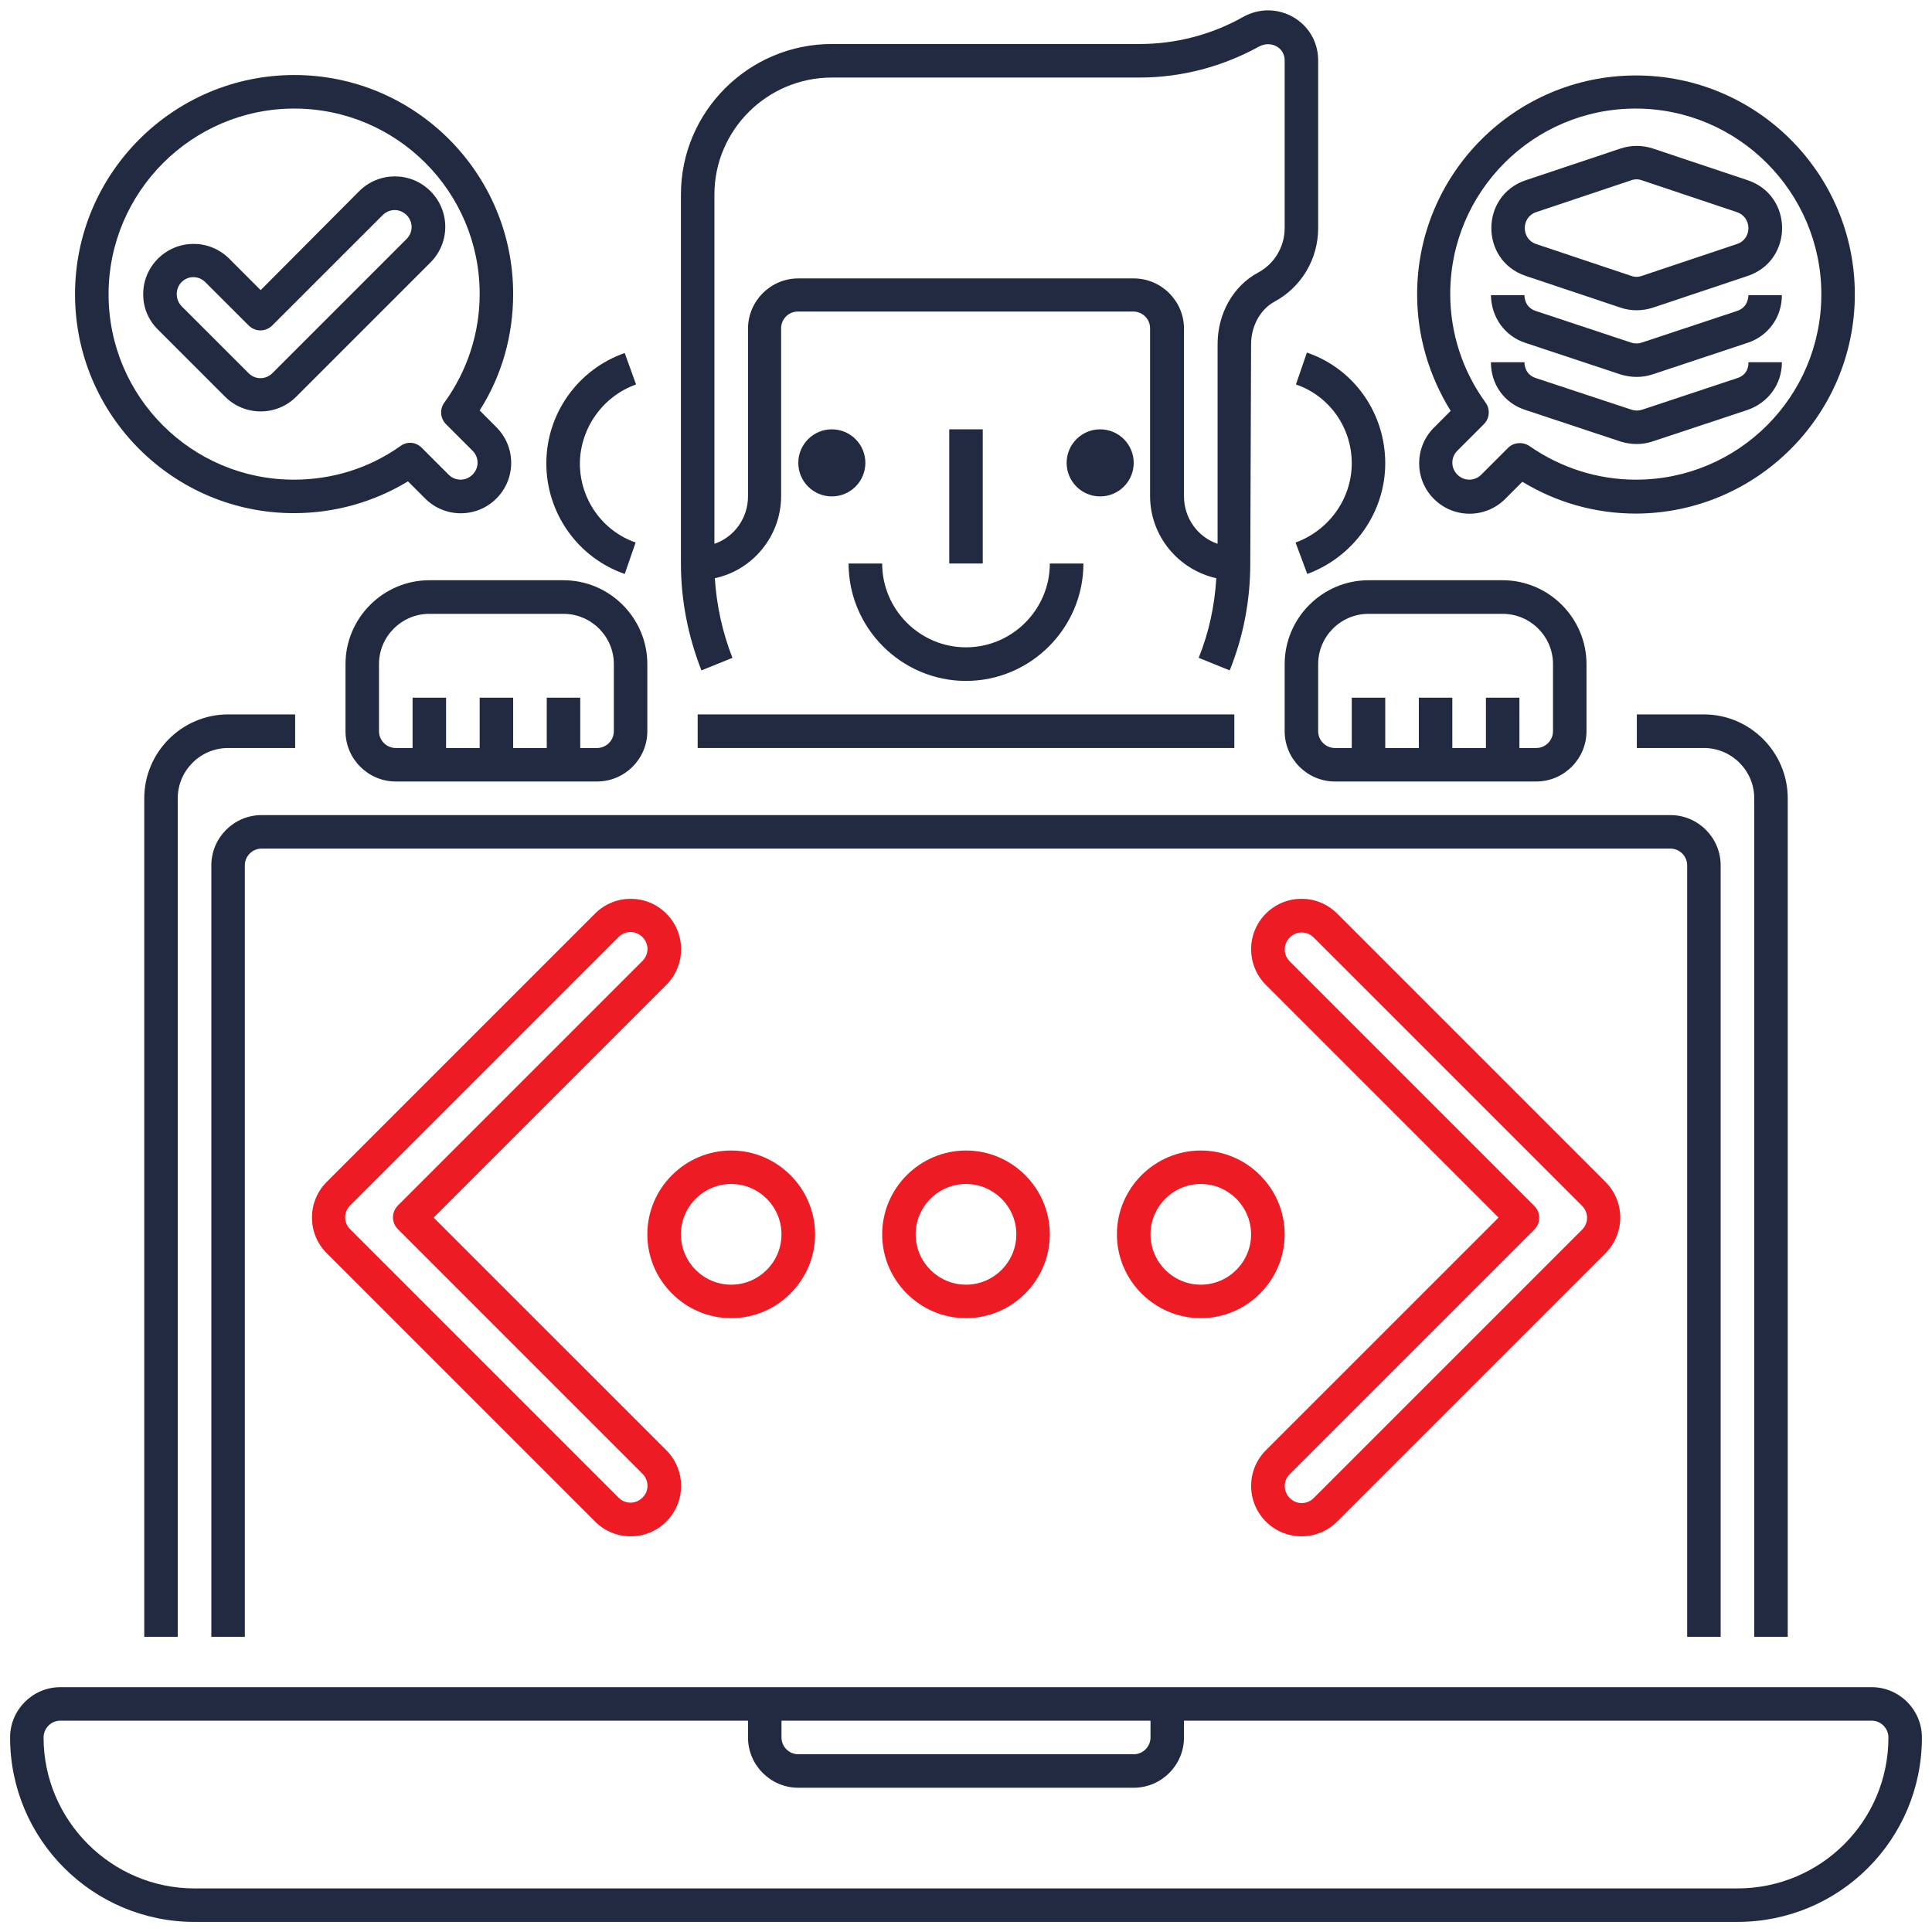
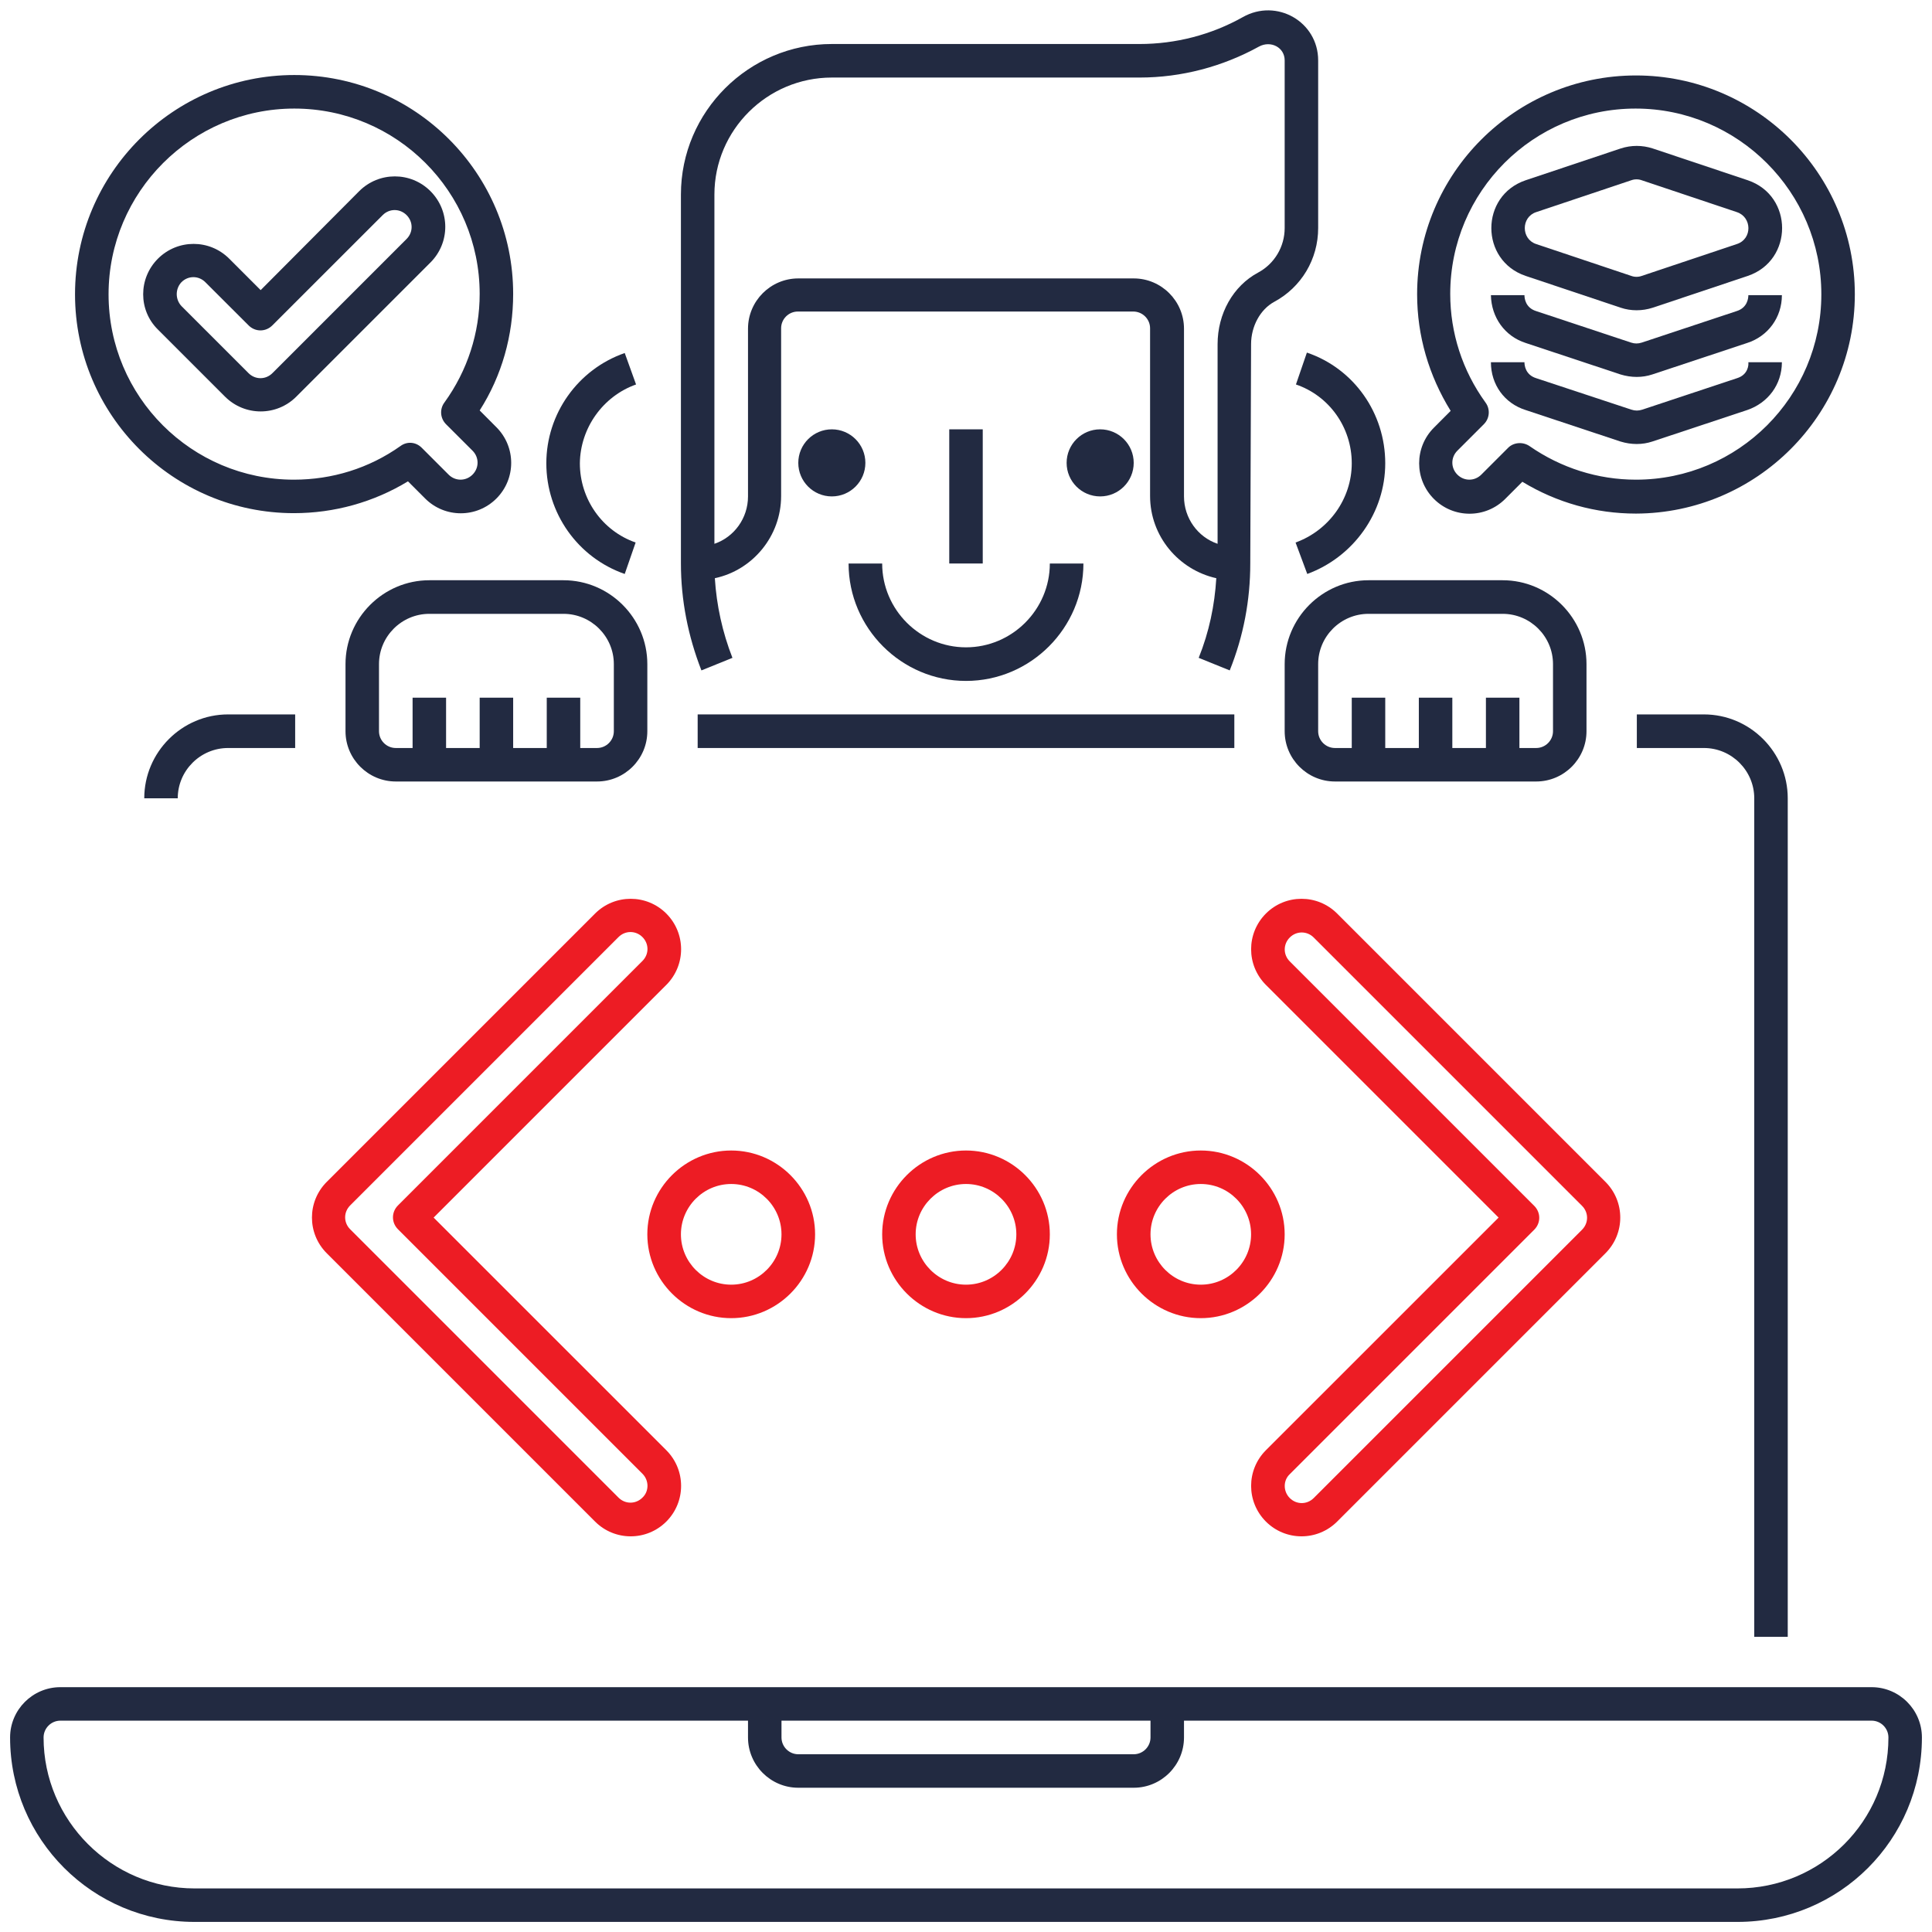
<svg xmlns="http://www.w3.org/2000/svg" width="36" height="36" viewBox="0 0 36 36" fill="none">
  <path d="M34.562 5.484C34.562 3.234 32.734 1.406 30.484 1.406C28.234 1.406 26.406 3.234 26.406 5.484C26.406 6.258 26.625 7 27.031 7.656L26.719 7.969C26.352 8.336 26.352 8.93 26.719 9.297C27.086 9.664 27.68 9.664 28.047 9.297L28.367 8.977C29.008 9.367 29.734 9.57 30.484 9.57C32.734 9.562 34.562 7.734 34.562 5.484ZM30.484 8.938C29.773 8.938 29.086 8.719 28.5 8.312C28.375 8.227 28.203 8.242 28.102 8.344L27.602 8.844C27.477 8.969 27.281 8.969 27.156 8.844C27.031 8.719 27.031 8.523 27.156 8.398L27.648 7.906C27.758 7.797 27.773 7.625 27.68 7.5C27.25 6.906 27.023 6.203 27.023 5.477C27.023 3.57 28.57 2.023 30.477 2.023C32.383 2.023 33.938 3.578 33.938 5.484C33.938 7.391 32.391 8.938 30.484 8.938Z" fill="#222A41" />
  <path d="M11.852 7.164L11.641 6.578C10.766 6.883 10.18 7.711 10.18 8.633C10.18 9.562 10.766 10.391 11.641 10.695L11.844 10.109C11.219 9.891 10.805 9.297 10.805 8.633C10.812 7.977 11.234 7.383 11.852 7.164Z" fill="#222A41" />
  <path d="M24.352 6.57L24.148 7.164C24.766 7.375 25.188 7.961 25.188 8.633C25.188 9.289 24.766 9.883 24.141 10.109L24.359 10.695C25.227 10.375 25.812 9.547 25.812 8.633C25.812 7.695 25.227 6.867 24.352 6.57Z" fill="#222A41" />
-   <path d="M3.312 14.875C3.312 14.359 3.734 13.938 4.25 13.938H5.5V13.312H4.25C3.391 13.312 2.688 14.016 2.688 14.875V30.5H3.312V14.875Z" fill="#222A41" />
+   <path d="M3.312 14.875C3.312 14.359 3.734 13.938 4.25 13.938H5.5V13.312H4.25C3.391 13.312 2.688 14.016 2.688 14.875V30.5V14.875Z" fill="#222A41" />
  <path d="M33.312 30.5V14.875C33.312 14.016 32.609 13.312 31.75 13.312H30.5V13.938H31.75C32.266 13.938 32.688 14.359 32.688 14.875V30.5H33.312Z" fill="#222A41" />
  <path d="M13 13.312H23V13.938H13V13.312Z" fill="#222A41" />
-   <path d="M32.062 30.5V16.125C32.062 15.609 31.641 15.188 31.125 15.188H4.875C4.359 15.188 3.938 15.609 3.938 16.125V30.5H4.562V16.125C4.562 15.953 4.703 15.812 4.875 15.812H31.125C31.297 15.812 31.438 15.953 31.438 16.125V30.5H32.062Z" fill="#222A41" />
  <path d="M3.625 35.812H32.375C34.273 35.812 35.812 34.281 35.812 32.375C35.812 31.859 35.391 31.438 34.875 31.438C31.234 31.438 4.688 31.438 1.125 31.438C0.609 31.438 0.188 31.859 0.188 32.375C0.188 34.273 1.727 35.812 3.625 35.812ZM21.438 32.062V32.375C21.438 32.547 21.297 32.688 21.125 32.688H14.875C14.703 32.688 14.562 32.547 14.562 32.375V32.062H21.438ZM1.125 32.062H13.938V32.375C13.938 32.891 14.359 33.312 14.875 33.312H21.125C21.641 33.312 22.062 32.891 22.062 32.375V32.062H34.875C35.047 32.062 35.188 32.203 35.188 32.375C35.188 33.938 33.922 35.188 32.375 35.188H3.625C2.078 35.188 0.812 33.922 0.812 32.375C0.812 32.203 0.953 32.062 1.125 32.062Z" fill="#222A41" />
  <path d="M6.438 12.375V13.625C6.438 14.141 6.859 14.562 7.375 14.562H11.125C11.641 14.562 12.062 14.141 12.062 13.625V12.375C12.062 11.516 11.359 10.812 10.5 10.812H8C7.141 10.812 6.438 11.516 6.438 12.375ZM11.438 12.375V13.625C11.438 13.797 11.297 13.938 11.125 13.938H10.812V13H10.188V13.938H9.562V13H8.938V13.938H8.312V13H7.688V13.938H7.375C7.203 13.938 7.062 13.797 7.062 13.625V12.375C7.062 11.859 7.484 11.438 8 11.438H10.5C11.016 11.438 11.438 11.859 11.438 12.375Z" fill="#222A41" />
  <path d="M24.875 14.562H28.625C29.141 14.562 29.562 14.141 29.562 13.625V12.375C29.562 11.516 28.859 10.812 28 10.812H25.5C24.641 10.812 23.938 11.516 23.938 12.375V13.625C23.938 14.141 24.359 14.562 24.875 14.562ZM24.562 12.375C24.562 11.859 24.984 11.438 25.5 11.438H28C28.516 11.438 28.938 11.859 28.938 12.375V13.625C28.938 13.797 28.797 13.938 28.625 13.938H28.312V13H27.688V13.938H27.062V13H26.438V13.938H25.812V13H25.188V13.938H24.875C24.703 13.938 24.562 13.797 24.562 13.625V12.375Z" fill="#222A41" />
  <path d="M32.367 7.047L30.602 7.633C30.531 7.656 30.469 7.656 30.398 7.633L28.625 7.047C28.422 6.984 28.406 6.805 28.406 6.75H27.781C27.781 7.164 28.031 7.516 28.43 7.641L30.195 8.227C30.398 8.289 30.602 8.289 30.789 8.227L32.555 7.641C32.945 7.508 33.203 7.164 33.203 6.75H32.578C32.586 6.805 32.57 6.984 32.367 7.047Z" fill="#222A41" />
  <path d="M28.43 6.391L30.195 6.977C30.398 7.039 30.602 7.039 30.789 6.977L32.555 6.391C32.945 6.266 33.203 5.914 33.203 5.5H32.578C32.578 5.555 32.562 5.734 32.359 5.797L30.594 6.383C30.523 6.406 30.461 6.406 30.391 6.383L28.625 5.797C28.422 5.734 28.406 5.555 28.406 5.5H27.781C27.789 5.914 28.039 6.266 28.43 6.391Z" fill="#222A41" />
  <path d="M28.428 5.141L30.201 5.734C30.389 5.797 30.6 5.797 30.795 5.734L32.568 5.141C33.42 4.852 33.42 3.648 32.568 3.359L30.795 2.766C30.6 2.703 30.396 2.703 30.201 2.766L28.428 3.359C27.576 3.648 27.576 4.852 28.428 5.141ZM28.623 3.953L30.396 3.359C30.459 3.336 30.529 3.336 30.592 3.359L32.365 3.953C32.647 4.047 32.654 4.453 32.365 4.547L30.592 5.141C30.529 5.164 30.459 5.164 30.396 5.141L28.623 4.547C28.342 4.453 28.342 4.047 28.623 3.953Z" fill="#222A41" />
  <path d="M1.398 5.484C1.398 7.734 3.227 9.562 5.477 9.562C6.227 9.562 6.961 9.359 7.602 8.969L7.922 9.289C8.289 9.656 8.883 9.656 9.25 9.289C9.617 8.922 9.617 8.328 9.25 7.961L8.938 7.648C9.352 7 9.562 6.25 9.562 5.477C9.562 3.227 7.734 1.398 5.484 1.398C3.234 1.398 1.398 3.227 1.398 5.484ZM5.484 2.023C7.391 2.023 8.938 3.57 8.938 5.477C8.938 6.203 8.711 6.906 8.281 7.5C8.188 7.625 8.203 7.797 8.312 7.906L8.805 8.398C8.93 8.523 8.93 8.719 8.805 8.844C8.68 8.969 8.484 8.969 8.359 8.844L7.859 8.344C7.75 8.234 7.586 8.219 7.461 8.312C6.875 8.727 6.188 8.938 5.477 8.938C3.57 8.938 2.023 7.391 2.023 5.484C2.023 3.578 3.578 2.023 5.484 2.023Z" fill="#222A41" />
  <path d="M2.943 6.141L4.193 7.391C4.561 7.758 5.154 7.758 5.521 7.391L8.021 4.891C8.389 4.523 8.389 3.93 8.021 3.562C7.654 3.195 7.061 3.195 6.693 3.562L4.857 5.406L4.271 4.82C3.904 4.453 3.311 4.453 2.943 4.82C2.576 5.188 2.576 5.781 2.943 6.141ZM3.381 5.258C3.506 5.133 3.701 5.133 3.826 5.258L4.631 6.062C4.756 6.188 4.951 6.188 5.076 6.062L7.131 4.008C7.256 3.883 7.451 3.883 7.576 4.008C7.701 4.133 7.701 4.328 7.576 4.453L5.076 6.953C4.951 7.078 4.756 7.078 4.631 6.953L3.381 5.703C3.264 5.578 3.264 5.383 3.381 5.258Z" fill="#222A41" />
  <path d="M15.188 23C15.188 22.141 14.484 21.438 13.625 21.438C12.766 21.438 12.062 22.141 12.062 23C12.062 23.859 12.766 24.562 13.625 24.562C14.484 24.562 15.188 23.859 15.188 23ZM12.688 23C12.688 22.484 13.109 22.062 13.625 22.062C14.141 22.062 14.562 22.484 14.562 23C14.562 23.516 14.141 23.938 13.625 23.938C13.109 23.938 12.688 23.516 12.688 23Z" fill="#ED1C24" />
  <path d="M16.438 23C16.438 23.859 17.141 24.562 18 24.562C18.859 24.562 19.562 23.859 19.562 23C19.562 22.141 18.859 21.438 18 21.438C17.141 21.438 16.438 22.141 16.438 23ZM18.938 23C18.938 23.516 18.516 23.938 18 23.938C17.484 23.938 17.062 23.516 17.062 23C17.062 22.484 17.484 22.062 18 22.062C18.516 22.062 18.938 22.484 18.938 23Z" fill="#ED1C24" />
  <path d="M22.375 21.438C21.516 21.438 20.812 22.141 20.812 23C20.812 23.859 21.516 24.562 22.375 24.562C23.234 24.562 23.938 23.859 23.938 23C23.938 22.141 23.234 21.438 22.375 21.438ZM22.375 23.938C21.859 23.938 21.438 23.516 21.438 23C21.438 22.484 21.859 22.062 22.375 22.062C22.891 22.062 23.312 22.484 23.312 23C23.312 23.516 22.891 23.938 22.375 23.938Z" fill="#ED1C24" />
  <path d="M23.312 6.414C23.312 6.078 23.484 5.766 23.742 5.625C24.25 5.352 24.562 4.828 24.562 4.25V1.125C24.562 0.406 23.789 -0.039 23.156 0.32C22.57 0.649 21.906 0.82 21.234 0.82H15.5C13.953 0.82 12.688 2.078 12.688 3.625V10.5C12.688 11.18 12.82 11.852 13.07 12.492L13.648 12.258C13.461 11.781 13.352 11.281 13.32 10.774C14.023 10.625 14.555 9.992 14.555 9.242V6.117C14.555 5.945 14.695 5.805 14.867 5.805H21.117C21.289 5.805 21.43 5.945 21.43 6.117V9.242C21.43 9.992 21.961 10.617 22.664 10.774C22.633 11.281 22.531 11.774 22.336 12.258L22.914 12.492C23.172 11.852 23.297 11.18 23.297 10.5L23.312 6.414ZM22.062 9.25V6.125C22.062 5.609 21.641 5.188 21.125 5.188H14.875C14.359 5.188 13.938 5.609 13.938 6.125V9.25C13.938 9.656 13.68 10.008 13.312 10.133C13.312 0.602 13.312 7.344 13.312 3.625C13.312 2.422 14.297 1.445 15.5 1.445H21.234C22.016 1.445 22.781 1.242 23.461 0.867C23.68 0.75 23.938 0.883 23.938 1.125V4.25C23.938 4.594 23.75 4.914 23.445 5.078C22.977 5.328 22.688 5.844 22.688 6.414V10.133C22.32 10.008 22.062 9.656 22.062 9.25Z" fill="#222A41" />
  <path d="M8.08 22.688L12.416 18.352C12.783 17.984 12.783 17.391 12.416 17.023C12.049 16.656 11.455 16.656 11.088 17.023L6.088 22.023C5.721 22.391 5.721 22.984 6.088 23.352L11.088 28.352C11.455 28.719 12.049 28.719 12.416 28.352C12.783 27.984 12.783 27.391 12.416 27.023L8.08 22.688ZM11.971 27.906C11.846 28.031 11.65 28.031 11.525 27.906L6.525 22.906C6.4 22.781 6.4 22.586 6.525 22.461L11.525 17.461C11.65 17.336 11.846 17.336 11.971 17.461C12.096 17.586 12.096 17.781 11.971 17.906L7.416 22.461C7.291 22.586 7.291 22.781 7.416 22.906L11.971 27.461C12.096 27.586 12.096 27.789 11.971 27.906Z" fill="#ED1C24" />
  <path d="M24.916 28.352L29.916 23.352C30.283 22.984 30.283 22.391 29.916 22.023L24.916 17.023C24.549 16.656 23.955 16.656 23.588 17.023C23.221 17.391 23.221 17.984 23.588 18.352L27.924 22.688L23.588 27.023C23.221 27.391 23.221 27.984 23.588 28.352C23.955 28.719 24.549 28.719 24.916 28.352ZM24.033 27.469L28.588 22.914C28.713 22.789 28.713 22.594 28.588 22.469L24.033 17.914C23.908 17.789 23.908 17.594 24.033 17.469C24.158 17.344 24.354 17.344 24.479 17.469L29.479 22.469C29.604 22.594 29.604 22.789 29.479 22.914L24.479 27.914C24.354 28.039 24.158 28.039 24.033 27.914C23.908 27.789 23.908 27.586 24.033 27.469Z" fill="#ED1C24" />
  <path d="M15.5 9.25C15.845 9.25 16.125 8.97 16.125 8.625C16.125 8.28 15.845 8 15.5 8C15.155 8 14.875 8.28 14.875 8.625C14.875 8.97 15.155 9.25 15.5 9.25Z" fill="#222A41" />
  <path d="M20.5 9.25C20.845 9.25 21.125 8.97 21.125 8.625C21.125 8.28 20.845 8 20.5 8C20.155 8 19.875 8.28 19.875 8.625C19.875 8.97 20.155 9.25 20.5 9.25Z" fill="#222A41" />
  <path d="M18 12.688C16.797 12.688 15.812 11.703 15.812 10.5H16.438C16.438 11.359 17.141 12.062 18 12.062C18.859 12.062 19.562 11.359 19.562 10.5H20.188C20.188 11.703 19.203 12.688 18 12.688Z" fill="#222A41" />
  <path d="M17.688 8H18.312V10.5H17.688V8Z" fill="#222A41" />
</svg>